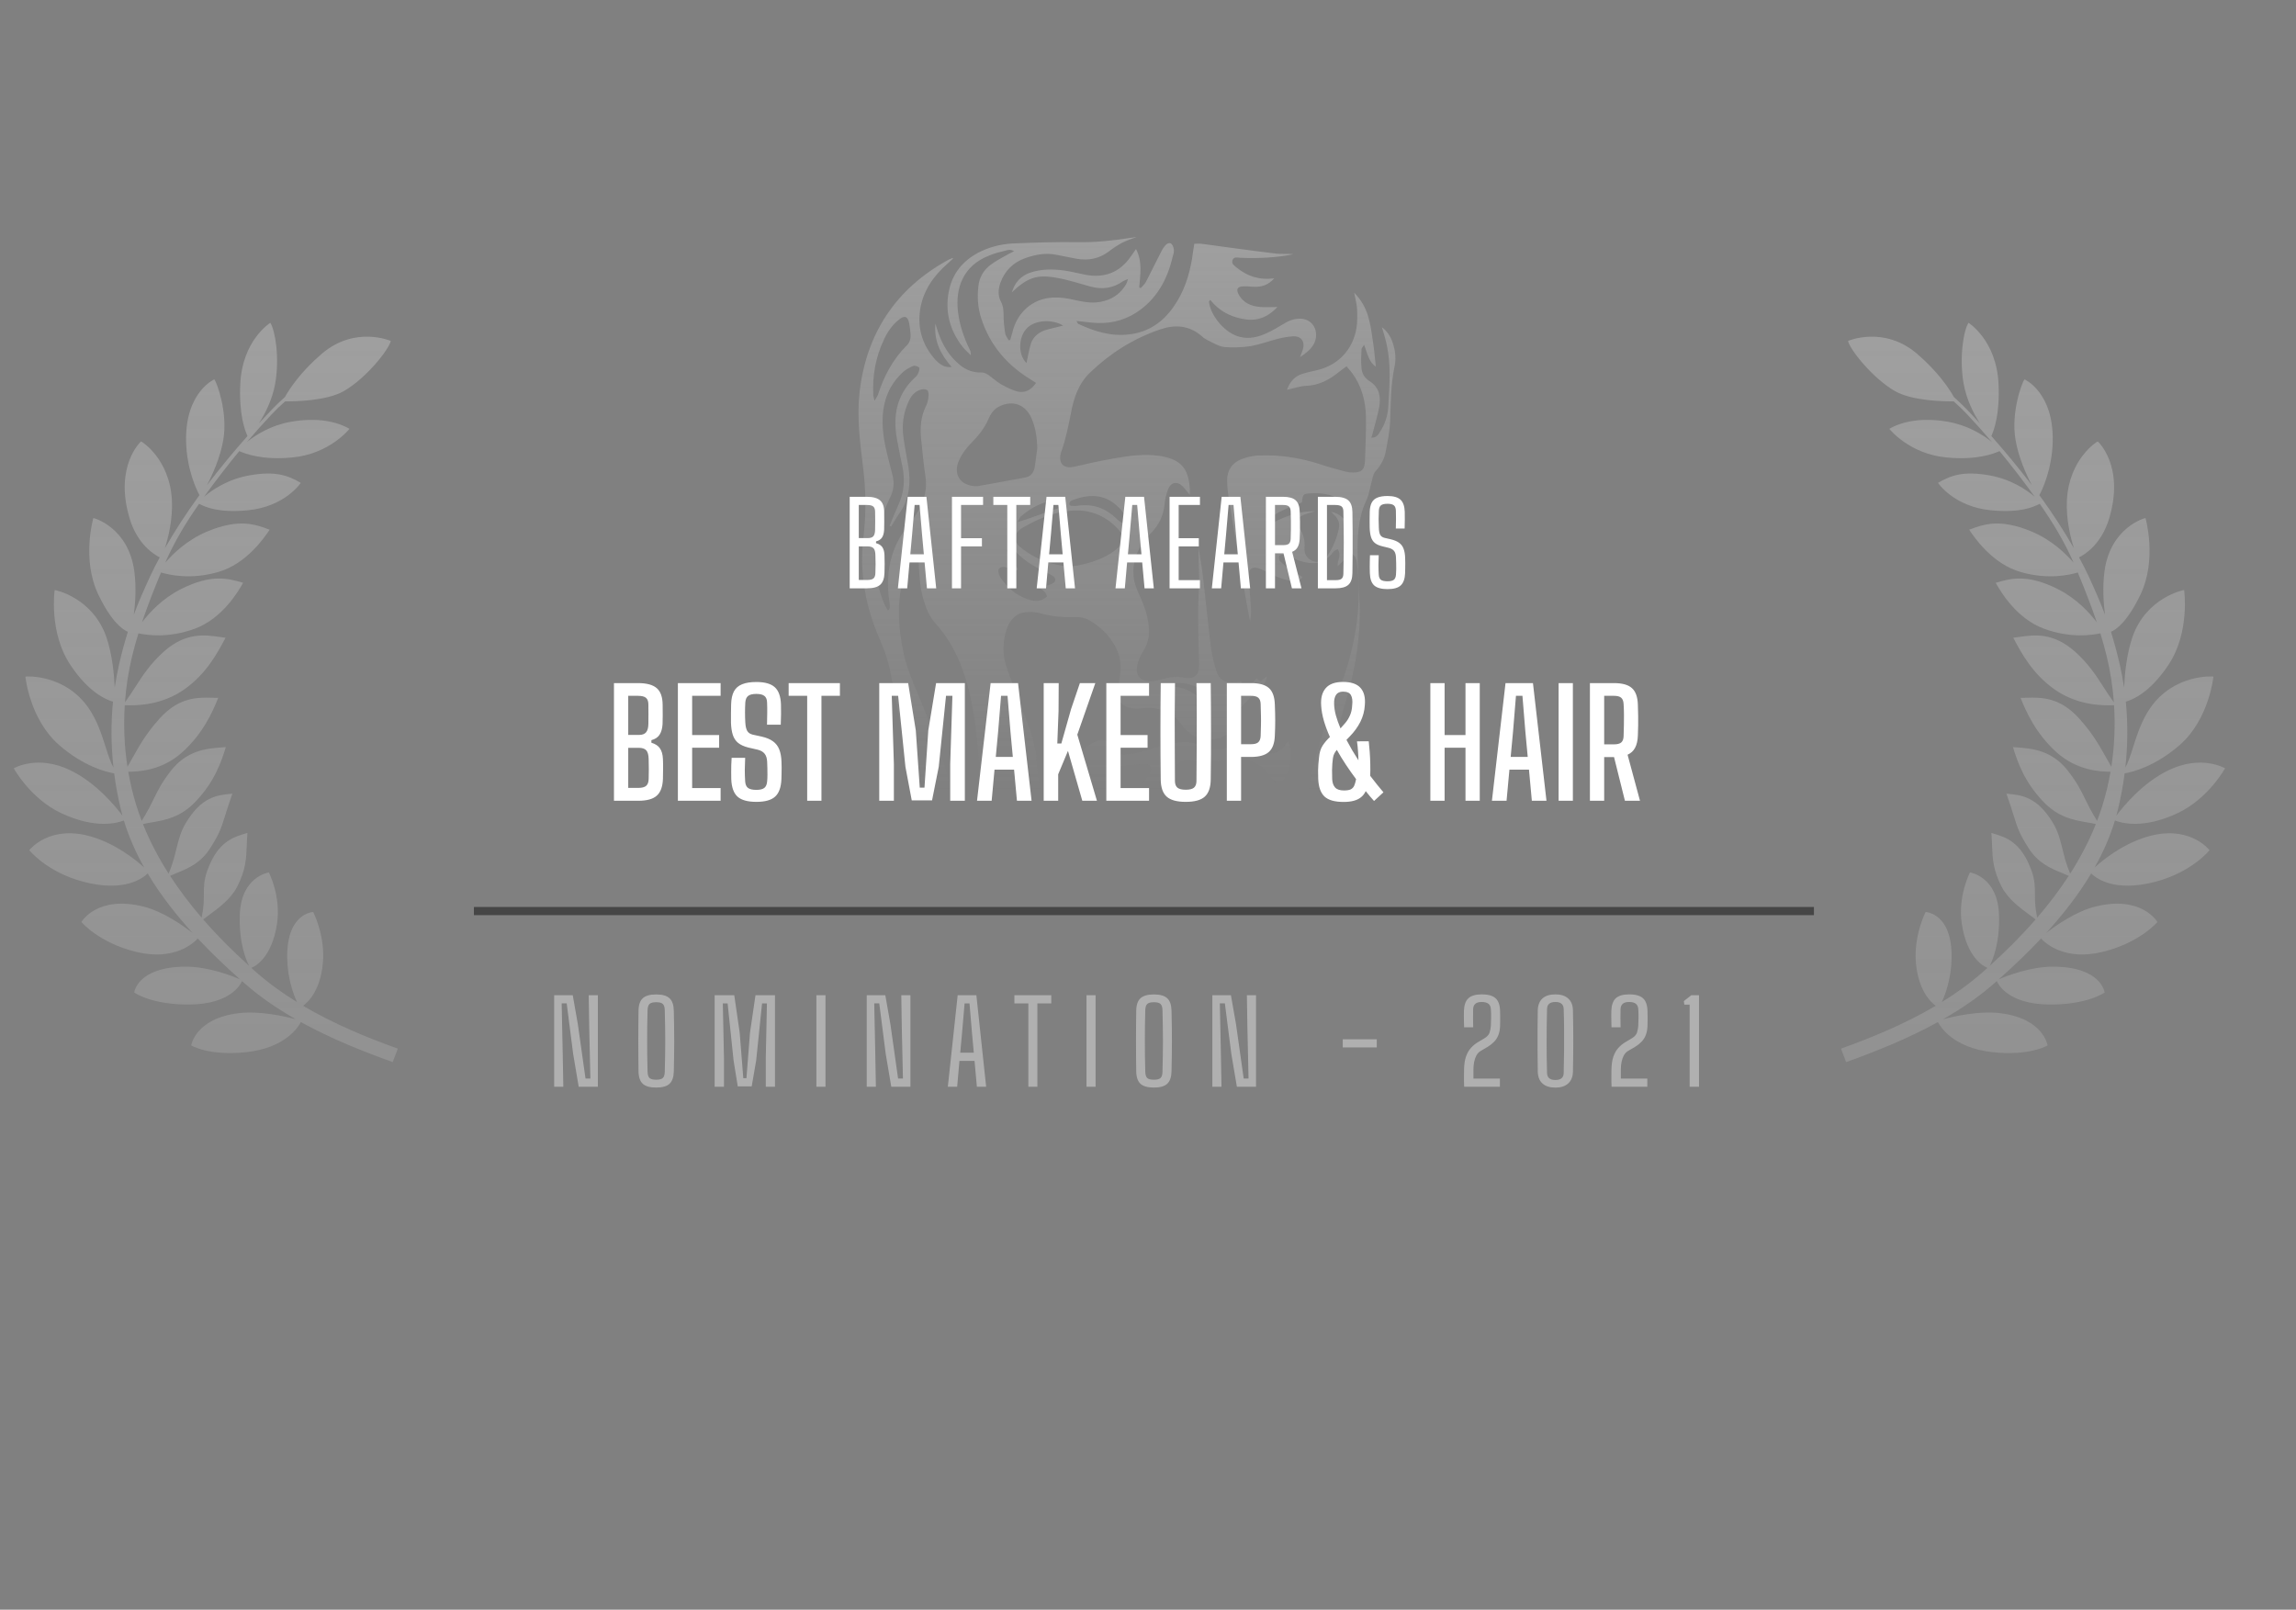
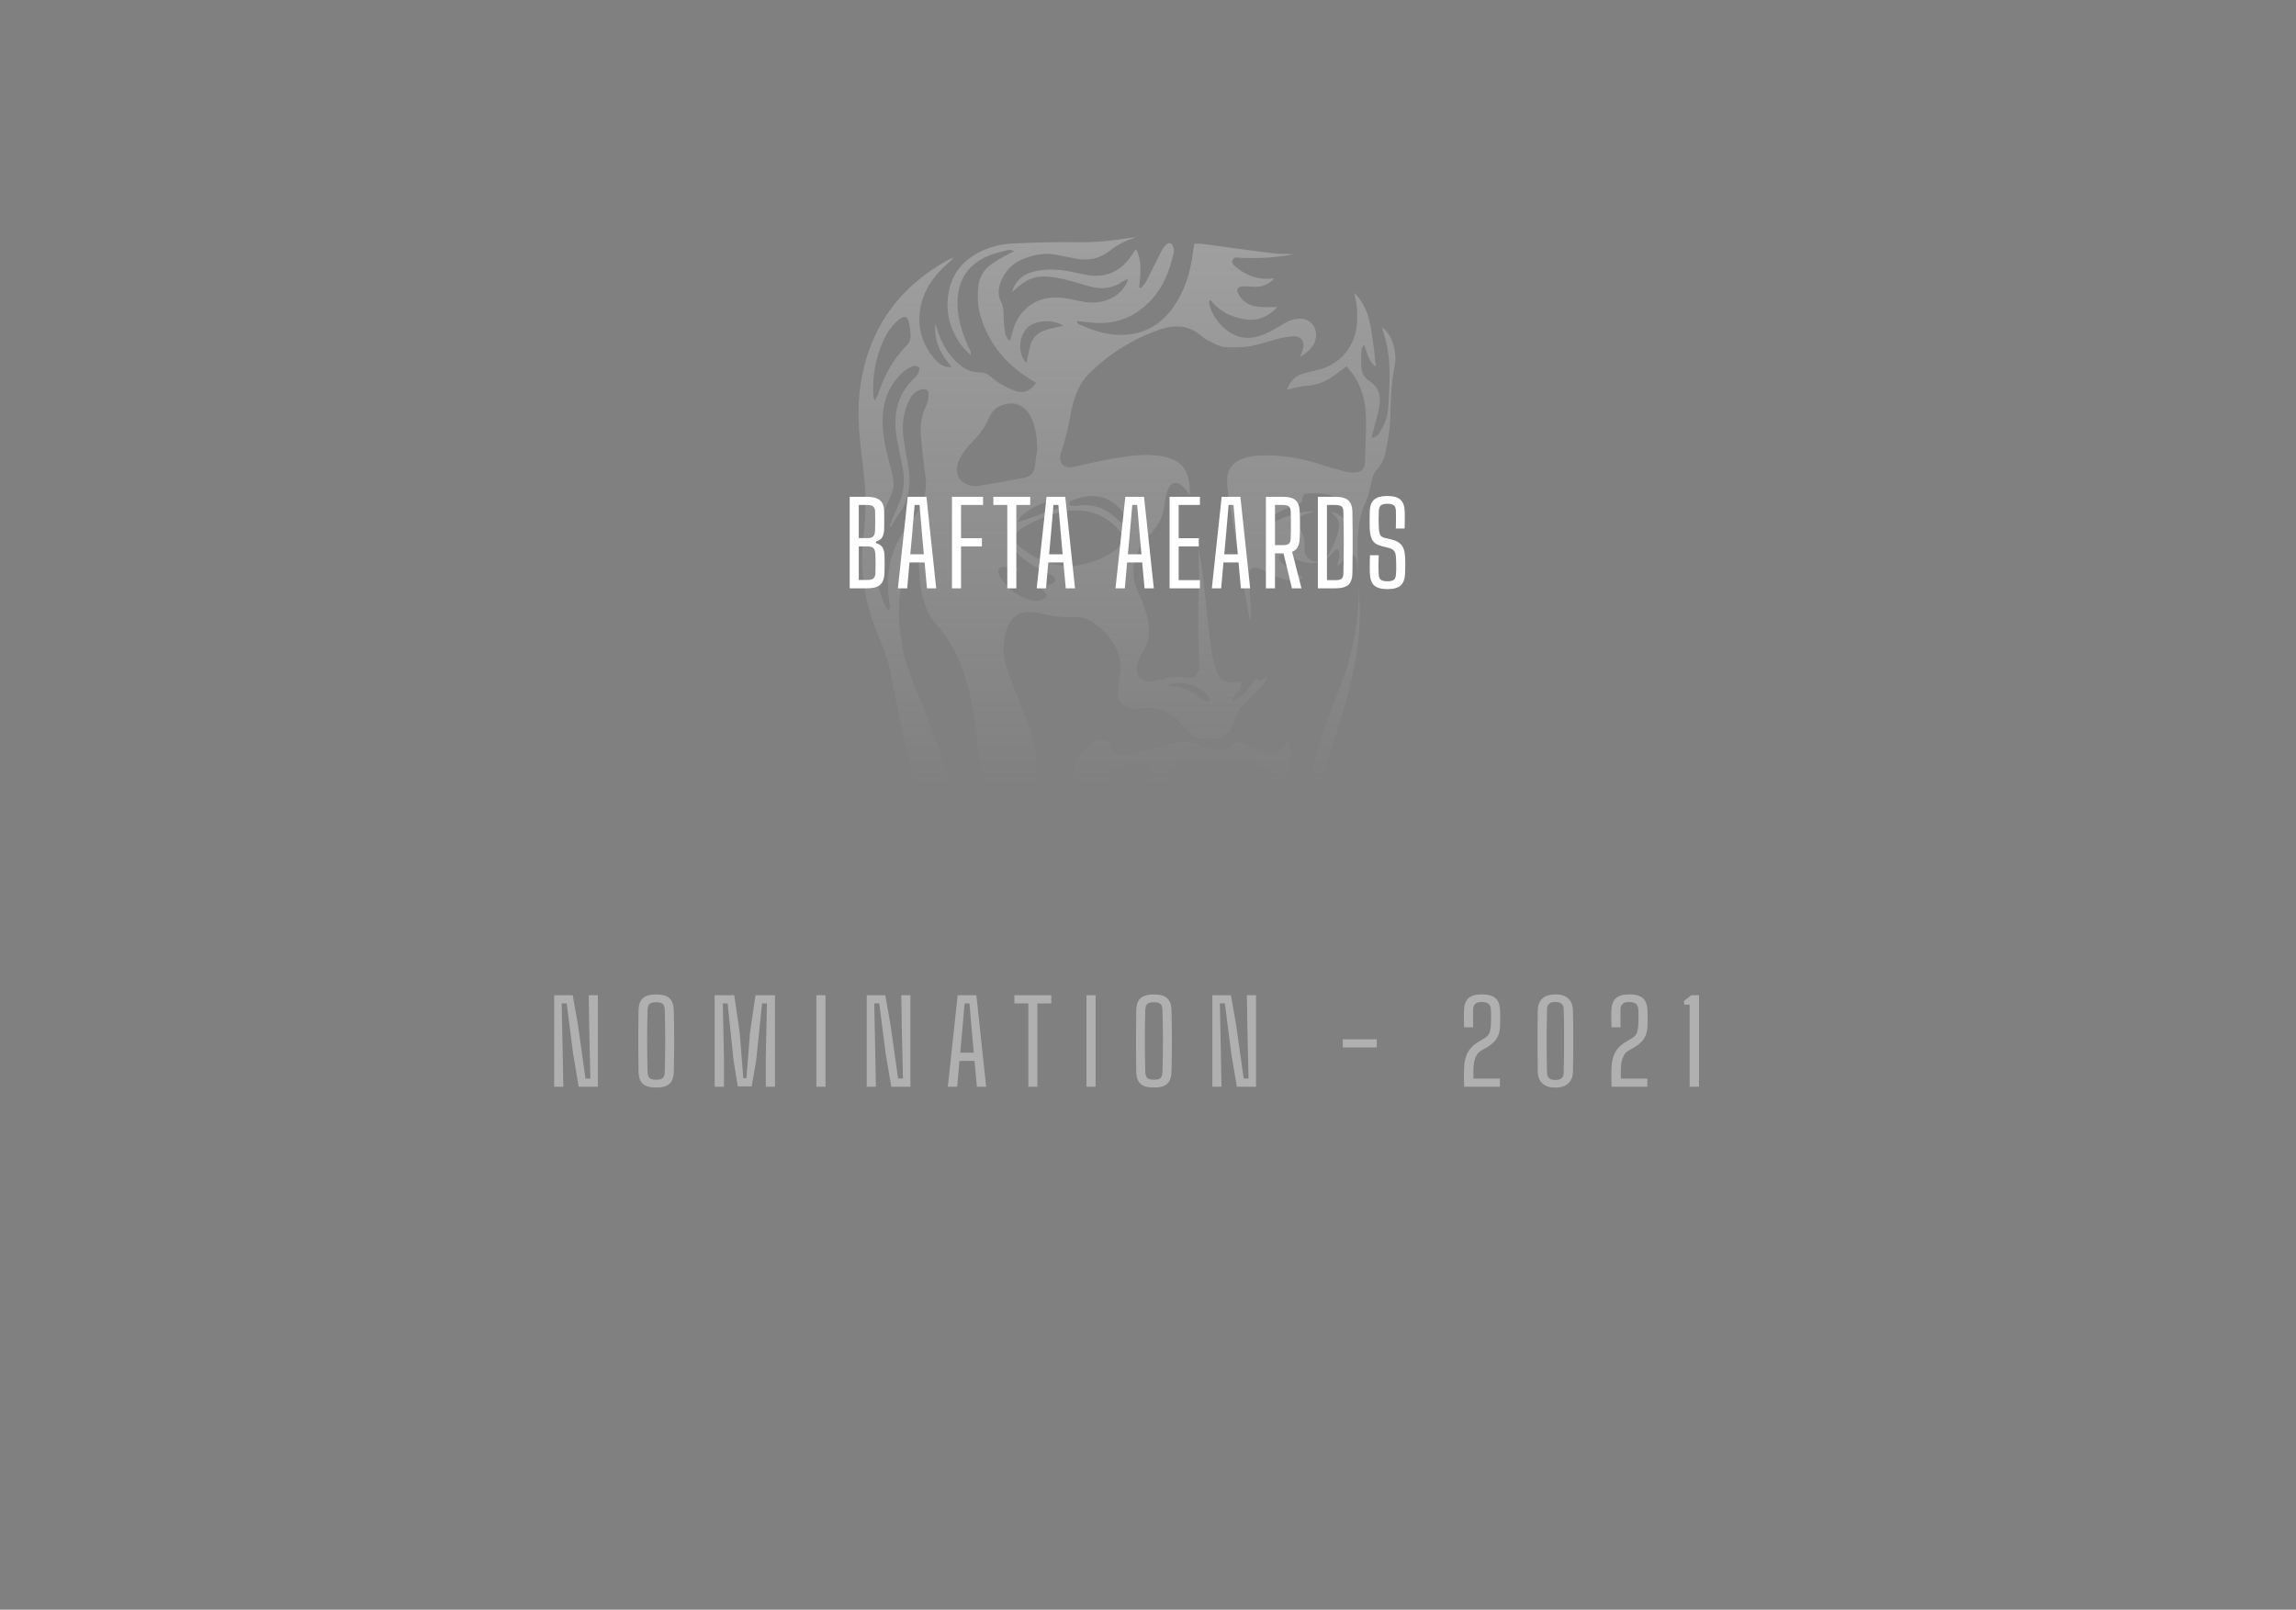
<svg xmlns="http://www.w3.org/2000/svg" width="281" height="197" viewBox="0 0 281 197" fill="none">
  <rect x="0" y="0" width="281" height="197" fill="#808080" stroke="none" />
  <path d="M116.468 44.908C115.182 43.433 114.285 41.838 114.48 39.606C114.597 40.044 114.714 40.323 114.792 40.602C115.338 42.197 116.156 43.593 117.481 44.669C118.261 45.307 119.157 45.626 120.171 45.586C120.443 45.586 120.755 45.746 120.989 45.905C121.496 46.264 121.964 46.703 122.509 47.022C123.133 47.38 123.795 47.7 124.458 47.899C125.393 48.138 126.173 47.779 126.797 46.862C126.485 46.663 126.173 46.464 125.861 46.264C123.094 44.51 121.106 42.117 120.093 38.968C119.664 37.652 119.586 36.336 119.742 35.02C119.859 33.904 120.405 33.027 121.262 32.389C121.847 31.951 122.47 31.631 123.094 31.273C123.367 31.113 123.678 30.954 124.107 30.754C123.678 30.475 123.328 30.595 123.055 30.675C122.392 30.834 121.73 30.994 121.067 31.273C117.871 32.509 116.897 35.26 117.248 38.17C117.442 39.765 117.949 41.28 118.651 42.716C118.768 42.915 118.845 43.154 118.807 43.473C118.378 43.035 117.91 42.636 117.559 42.117C116.117 40.084 115.611 37.812 116.195 35.34C116.663 33.346 117.91 31.911 119.664 30.954C121.028 30.236 122.47 29.877 123.951 29.797C126.68 29.678 129.33 29.598 131.98 29.638C134.124 29.678 136.19 29.439 138.294 29.12C138.528 29.08 138.801 29.04 139.113 29C138.45 29.239 137.866 29.439 137.32 29.718C136.735 30.037 136.19 30.395 135.683 30.794C134.514 31.671 133.189 31.911 131.785 31.671C130.967 31.512 130.148 31.352 129.33 31.193C128.005 30.914 126.719 31.153 125.471 31.592C124.029 32.11 122.977 33.107 122.431 34.622C122.158 35.419 122.119 36.217 122.509 36.934C122.782 37.453 122.821 37.931 122.821 38.489C122.821 39.247 122.899 40.004 123.016 40.762C123.055 41.081 123.289 41.36 123.445 41.639C123.523 41.639 123.562 41.639 123.639 41.599C123.717 41.32 123.795 41.081 123.873 40.802C124.419 38.29 126.329 36.536 128.862 36.416C129.72 36.376 130.616 36.496 131.435 36.695C132.682 36.974 133.929 37.213 135.215 36.815C136.346 36.496 137.203 35.818 137.827 34.781C137.905 34.622 137.944 34.462 138.06 34.143C137.749 34.263 137.593 34.343 137.437 34.422C136.19 35.3 134.864 35.459 133.422 35.06C132.097 34.702 130.811 34.263 129.447 34.024C126.913 33.545 125.783 33.944 123.834 35.778C124.224 34.502 124.965 33.785 126.017 33.386C127.42 32.907 128.823 32.907 130.265 33.107C131.123 33.226 131.98 33.465 132.838 33.625C135.176 34.064 137.086 33.346 138.45 31.312C138.606 31.073 138.801 30.834 139.035 30.475C139.853 32.07 139.542 33.625 139.425 35.18C139.503 35.22 139.542 35.22 139.619 35.26C139.814 35.02 140.087 34.781 140.243 34.502C140.828 33.386 141.373 32.23 141.958 31.113C142.153 30.754 142.309 30.356 142.582 30.076C142.777 29.837 143.127 29.598 143.4 29.877C143.595 30.116 143.673 30.435 143.673 30.675C143.673 30.914 143.595 31.193 143.517 31.432C142.854 34.263 141.529 36.655 139.074 38.25C137.398 39.327 135.566 39.685 133.617 39.486C133.033 39.406 132.448 39.366 131.746 39.287C131.863 39.486 131.902 39.606 131.98 39.645C133.968 40.563 135.995 41.2 138.216 40.921C140.555 40.642 142.309 39.446 143.634 37.532C144.881 35.778 145.544 33.745 145.895 31.631C145.973 31.073 146.05 30.515 146.167 29.837C146.479 29.837 146.752 29.797 147.064 29.837C150.104 30.236 153.105 30.675 156.145 31.033C156.847 31.113 157.587 31.033 158.289 31.113C156.145 31.552 154.001 31.631 151.819 31.552C151.468 31.552 151.039 31.352 150.844 31.831C150.689 32.309 151.078 32.509 151.351 32.748C152.676 33.824 154.157 34.303 155.95 34.064C155.21 34.901 154.391 35.14 153.456 35.1C152.949 35.06 152.442 35.02 151.975 35.06C151.429 35.14 151.312 35.419 151.546 35.938C152.131 37.094 153.144 37.492 154.313 37.572C154.937 37.612 155.522 37.572 156.34 37.572C155.015 38.968 153.651 39.366 151.975 39.008C150.416 38.689 149.13 37.971 148.116 36.695C147.999 36.855 147.96 36.894 147.96 36.934C148.194 38.768 150.026 40.842 151.78 41.24C152.949 41.52 154.001 41.24 155.054 40.762C155.833 40.403 156.613 39.925 157.353 39.486C157.977 39.127 158.601 38.968 159.302 39.008C160.666 39.127 161.446 40.483 160.9 41.878C160.549 42.716 159.848 43.194 159.107 43.712C159.224 43.433 159.302 43.154 159.419 42.875C159.77 41.838 159.302 41.121 158.25 41.161C157.587 41.2 156.964 41.32 156.34 41.48C155.249 41.759 154.196 42.157 153.105 42.357C152.053 42.516 150.922 42.556 149.87 42.476C149.169 42.397 148.467 41.958 147.804 41.639C147.571 41.52 147.298 41.36 147.103 41.161C145.544 39.805 143.829 39.685 141.958 40.323C138.723 41.44 135.917 43.194 133.461 45.546C131.98 46.942 131.396 48.736 131.045 50.69C130.733 52.245 130.421 53.8 129.876 55.315C129.486 56.511 129.993 57.468 131.513 57.109C133.072 56.75 134.67 56.391 136.268 56.112C138.138 55.793 140.009 55.514 141.919 55.793C144.452 56.192 145.466 57.229 145.622 59.86C145.622 60.059 145.622 60.219 145.622 60.578C145.271 60.139 145.037 59.82 144.764 59.541C144.102 58.863 143.322 58.983 142.971 59.86C142.699 60.498 142.582 61.216 142.504 61.894C142.348 63.169 141.841 64.206 140.945 65.163C139.425 66.678 138.489 68.472 138.762 70.705C138.84 71.423 139.113 72.1 139.425 72.778C140.087 74.214 140.594 75.649 140.633 77.244C140.633 78.121 140.399 78.918 139.931 79.676C139.581 80.234 139.269 80.912 139.152 81.59C138.996 82.666 139.619 83.384 140.711 83.384C141.217 83.384 141.763 83.264 142.27 83.105C143.166 82.866 144.024 82.746 144.959 82.945C146.167 83.185 146.791 82.587 146.752 81.311C146.674 79.198 146.635 77.124 146.635 75.011C146.635 73.576 146.752 72.14 146.752 70.705C146.752 69.469 146.674 68.233 146.674 66.957C146.83 68.034 147.064 69.15 147.181 70.227C147.532 73.097 147.804 75.968 148.155 78.839C148.272 79.796 148.467 80.792 148.74 81.709C149.169 83.264 149.831 83.663 151.468 83.464C151.624 83.464 151.78 83.424 151.936 83.384C152.014 84.421 151.156 84.859 150.728 85.736C152.365 85.457 152.832 83.982 153.768 83.025C153.924 83.145 154.079 83.225 154.274 83.384C154.508 83.185 154.742 82.985 155.054 82.746C154.976 83.424 154.625 83.823 154.196 84.221C153.378 84.979 152.598 85.816 151.819 86.614C151.663 86.773 151.585 87.052 151.468 87.291C151.351 87.57 151.273 87.85 151.156 88.089C150.728 89.125 150.26 90.202 149.013 90.401C147.571 90.641 146.206 90.441 145.115 89.285C144.959 89.125 144.803 88.966 144.686 88.767C143.439 87.092 141.802 86.454 139.736 86.693C139.191 86.773 138.606 86.733 138.099 86.574C137.281 86.334 136.774 85.697 136.813 84.779C136.813 84.102 136.93 83.464 137.047 82.786C137.281 81.55 137.125 80.354 136.579 79.277C135.839 77.802 134.67 76.686 133.266 75.888C132.76 75.609 132.136 75.49 131.552 75.529C130.109 75.569 128.706 75.45 127.303 75.051C126.719 74.891 126.056 74.852 125.471 74.931C124.341 75.051 123.639 75.848 123.25 76.885C122.704 78.44 122.665 80.035 123.172 81.59C123.717 83.264 124.38 84.859 125.004 86.494C125.705 88.368 126.485 90.202 126.797 92.195C126.874 92.714 126.835 93.272 126.913 93.79C127.069 95.066 127.225 96.302 127.498 97.538C127.615 98.096 127.927 98.655 128.278 99.173C128.823 100.01 129.642 100.249 130.577 100.09C131.201 99.97 131.552 99.572 131.746 98.974C131.98 98.216 131.824 97.458 131.668 96.701C131.435 95.624 131.24 94.588 131.591 93.511C132.058 92.116 132.955 91.119 134.358 90.641C135.176 90.361 135.761 90.68 135.995 91.518C136.151 92.156 136.579 92.355 137.086 92.355C137.788 92.355 138.528 92.275 139.23 92.116C139.853 91.996 140.438 91.757 141.023 91.597C141.919 91.358 142.815 91.079 143.751 90.92C144.959 90.72 146.167 90.8 147.298 91.358C148.467 91.956 149.636 91.956 150.767 91.159C151.273 90.8 151.819 90.8 152.365 91.039C152.793 91.239 153.183 91.518 153.612 91.677C154.118 91.876 154.664 92.116 155.21 92.195C156.028 92.315 156.73 91.956 157.236 91.239C157.353 91.079 157.47 90.96 157.626 90.72C157.743 90.999 157.86 91.199 157.899 91.398C158.133 92.754 157.938 94.069 157.236 95.266C156.769 96.103 156.34 96.063 155.716 95.345C155.366 94.907 155.093 94.468 154.703 94.109C153.768 93.232 152.598 92.913 151.312 92.993C150.182 93.073 149.091 93.192 147.96 93.232C147.142 93.232 146.323 93.192 145.544 93.073C143.907 92.833 142.621 94.947 143.127 96.541C143.322 97.139 143.751 97.538 144.336 97.618C145.271 97.698 146.206 97.737 147.103 97.698C148.428 97.658 149.753 97.498 151.117 97.458C151.507 97.458 151.936 97.538 152.326 97.618C152.988 97.777 153.183 98.176 152.793 98.734C152.481 99.213 152.092 99.651 151.624 99.891C150.883 100.249 150.065 100.528 149.246 100.648C146.635 101.047 144.024 101.047 141.49 100.329C139.97 99.891 138.45 99.332 136.852 99.372C136.385 99.372 135.917 99.412 135.488 99.612C134.631 99.97 134.397 100.728 134.864 101.565C135.02 101.884 135.215 102.163 135.449 102.442C136.073 103.28 136.346 104.236 136.385 105.313C136.423 106.629 136.696 107.905 137.125 109.141C137.866 111.214 140.867 113.048 143.166 112.49C145.427 111.932 147.687 111.692 150.026 111.812C152.287 111.932 154.04 110.895 155.483 109.181C156.34 108.144 156.964 106.948 157.431 105.712C158.795 102.123 159.77 98.376 160.549 94.628C161.251 91.239 162.42 88.049 163.706 84.859C164.915 81.869 165.772 78.759 166.123 75.569C166.357 73.376 166.357 71.183 166.084 68.991C166.006 68.472 165.928 67.994 165.304 67.715C164.798 68.233 164.252 68.791 163.706 69.309C163.628 68.592 164.252 67.994 163.706 67.196C163.512 67.316 163.278 67.396 163.161 67.555C162.069 69.07 160.666 69.15 159.068 68.632C158.64 68.512 158.25 68.273 157.86 68.113C157.665 68.034 157.47 67.914 157.236 67.874C157.003 67.874 156.691 67.874 156.574 68.034C156.496 68.153 156.535 68.592 156.691 68.712C157.197 69.19 157.743 69.589 158.328 69.987C158.64 70.227 159.029 70.386 159.38 70.585C159.146 71.104 158.795 71.104 158.406 71.104C157.275 71.064 156.301 70.625 155.327 70.147C154.898 69.948 154.508 69.708 154.04 69.549C153.261 69.309 152.793 69.629 152.832 70.466C152.871 71.781 153.027 73.137 153.105 74.453C153.144 74.971 153.105 75.49 152.988 76.048C152.715 74.612 152.442 73.217 152.209 71.781C151.624 68.313 151 64.844 150.455 61.335C150.299 60.498 150.182 59.621 150.182 58.784C150.182 57.548 150.805 56.631 151.936 56.192C152.559 55.953 153.261 55.793 153.924 55.753C156.496 55.634 159.029 55.993 161.485 56.79C162.537 57.149 163.589 57.428 164.642 57.707C164.954 57.787 165.265 57.827 165.577 57.827C166.669 57.827 167.019 57.468 167.058 56.352C167.097 54.597 167.214 52.843 167.175 51.089C167.136 49.095 166.669 47.261 165.46 45.626C165.265 45.387 165.071 45.148 164.798 44.829C164.486 45.068 164.213 45.267 163.94 45.467C162.732 46.464 161.407 47.181 159.809 47.221C159.068 47.261 158.328 47.54 157.509 47.7C157.86 46.743 158.445 46.025 159.419 45.746C160.043 45.546 160.705 45.427 161.329 45.267C164.018 44.59 165.85 42.437 166.084 39.566C166.123 38.968 166.123 38.37 166.084 37.772C166.045 37.173 165.889 36.615 165.733 35.818C166.591 36.695 167.097 37.612 167.409 38.609C167.682 39.486 167.838 40.403 167.955 41.32C168.15 42.476 168.267 43.633 168.383 44.869C167.487 44.271 167.37 43.234 166.941 42.197C166.785 42.476 166.63 42.596 166.63 42.755C166.591 43.513 166.552 44.271 166.63 45.028C166.669 45.746 167.058 46.304 167.643 46.663C168.812 47.42 169.007 48.537 168.812 49.733C168.617 50.809 168.306 51.806 168.033 52.883C167.994 53.082 167.916 53.281 167.838 53.56C168.422 53.6 168.695 53.202 168.89 52.843C169.514 51.926 169.826 50.889 169.904 49.813C169.981 48.377 170.098 46.942 170.059 45.507C170.059 43.912 169.826 42.357 169.358 40.802C169.319 40.642 169.241 40.443 169.124 40.044C169.709 40.483 169.981 40.921 170.215 41.36C170.722 42.476 170.917 43.672 170.683 44.829C170.215 47.022 170.215 49.254 170.137 51.487C170.098 52.763 169.826 53.999 169.592 55.275C169.436 56.152 169.007 56.95 168.383 57.627C168.15 57.867 168.033 58.265 167.955 58.624C167.682 59.501 167.604 60.458 167.214 61.256C166.201 63.409 166.123 65.681 166.162 67.994C166.201 69.948 166.318 71.861 166.396 73.815C166.552 77.842 165.889 81.749 164.798 85.577C163.94 88.567 163.005 91.518 162.108 94.508C161.095 97.937 160.121 101.406 159.107 104.835C158.795 105.871 158.367 106.868 157.977 107.865C156.613 111.174 154.157 113.168 150.805 114.005C148.35 114.643 145.856 115.002 143.361 115.201C139.775 115.52 136.19 115.52 132.604 115.36C129.33 115.241 126.095 114.723 122.899 113.965C120.638 113.447 118.923 112.091 117.598 110.137C116.273 108.184 115.338 106.031 114.519 103.838C112.454 98.336 111.089 92.674 109.881 86.933C109.491 85.098 109.219 83.225 108.79 81.43C108.517 80.314 108.088 79.198 107.621 78.121C105.906 74.174 105.165 70.067 105.672 65.761C106.023 62.811 105.984 59.86 105.594 56.91C105.243 54.079 104.892 51.208 105.165 48.337C105.906 41.001 109.53 35.34 116.156 31.751C116.273 31.711 116.39 31.671 116.507 31.592C116.546 31.592 116.546 31.592 116.663 31.631C116.39 31.871 116.195 32.07 115.961 32.269C114.246 33.785 112.96 35.579 112.609 37.931C112.259 40.283 112.96 42.357 114.519 44.071C115.026 44.59 115.611 45.028 116.468 44.908ZM112.298 68.113C112.22 68.113 112.142 68.073 112.025 68.073C111.869 68.193 111.635 68.313 111.557 68.512C111.167 69.349 110.661 70.227 110.466 71.104C109.764 73.974 109.959 76.845 110.544 79.716C110.933 81.669 111.713 83.464 112.492 85.298C114.831 90.92 116.858 96.661 117.598 102.801C117.871 104.994 118.69 106.988 120.171 108.622C120.872 109.38 121.613 109.898 122.587 110.217C122.782 110.297 123.016 110.337 123.211 110.337C123.717 110.337 123.951 110.018 123.756 109.499C123.639 109.18 123.406 108.901 123.211 108.622C122.197 107.187 121.535 105.592 121.145 103.838C120.288 100.09 120.054 96.222 119.742 92.395C119.547 89.963 119.274 87.531 118.729 85.138C117.988 81.869 116.78 78.839 114.519 76.327C113.74 75.49 113.311 74.413 112.999 73.297C112.609 71.981 112.531 70.625 112.454 69.23C112.454 68.831 112.376 68.472 112.298 68.113ZM109.063 64.445C108.985 64.405 108.946 64.405 108.868 64.365C109.219 63.488 109.569 62.611 109.959 61.774C110.661 60.259 110.778 58.664 110.427 57.029C110.193 55.913 109.959 54.797 109.764 53.68C109.258 50.849 109.764 48.297 111.908 46.264C112.103 46.105 112.298 45.905 112.376 45.666C112.492 45.467 112.57 45.068 112.492 44.988C112.337 44.829 111.947 44.709 111.752 44.789C111.284 44.988 110.856 45.227 110.505 45.546C108.166 47.7 107.737 50.49 108.166 53.521C108.4 55.115 108.868 56.67 109.258 58.265C109.452 59.103 109.374 59.9 109.024 60.697C108.712 61.375 108.4 62.013 108.166 62.691C106.763 66.439 106.646 70.187 108.244 73.935C108.361 74.214 108.517 74.453 108.673 74.732C108.868 74.533 108.907 74.413 108.907 74.254C108.868 73.656 108.751 73.057 108.712 72.459C108.517 69.469 109.18 66.798 111.05 64.445C111.596 63.767 112.064 63.09 112.492 62.332C113.155 61.136 113.467 59.82 113.272 58.385C113.038 56.83 112.882 55.235 112.726 53.64C112.609 52.325 112.687 51.049 113.272 49.813C113.467 49.454 113.584 49.055 113.623 48.617C113.662 48.337 113.662 47.859 113.467 47.739C113.233 47.58 112.804 47.62 112.531 47.739C111.908 47.979 111.479 48.497 111.206 49.135C110.544 50.57 110.349 52.045 110.583 53.6C110.739 54.757 110.972 55.913 111.167 57.069C111.479 59.063 111.323 60.937 110.193 62.651C109.764 63.249 109.413 63.847 109.063 64.445ZM126.952 54.836C126.913 53.56 126.758 52.364 126.251 51.208C125.51 49.494 123.951 48.935 122.314 49.733C121.652 50.052 121.262 50.61 120.989 51.248C120.521 52.364 119.781 53.281 118.923 54.159C118.339 54.757 117.793 55.434 117.442 56.192C116.546 57.986 117.481 59.461 119.469 59.501C119.586 59.501 119.703 59.501 119.859 59.461C121.691 59.142 123.523 58.784 125.354 58.465C126.134 58.345 126.524 57.867 126.641 57.149C126.758 56.431 126.835 55.634 126.952 54.836ZM130.655 69.349C131.201 69.27 131.591 69.27 131.98 69.19C133.578 68.871 135.137 68.353 136.462 67.356C137.593 66.519 137.671 65.602 136.735 64.645C135.215 63.05 133.305 62.332 131.162 62.492C128.979 62.651 126.991 63.528 125.121 64.605C124.029 65.243 123.951 66.279 124.965 67.037C126.095 67.954 127.381 68.592 128.784 68.991C129.447 69.15 130.109 69.23 130.655 69.349ZM160.939 62.571C160.432 62.731 159.926 62.85 159.458 63.05C158.718 63.409 158.523 63.927 158.99 64.565C159.536 65.322 159.731 66.16 159.653 67.077C159.614 67.675 159.848 68.153 160.316 68.472C161.017 68.991 161.914 68.831 162.498 67.954C163.161 66.957 163.628 65.841 163.862 64.645C163.979 64.126 163.823 63.648 163.473 63.209C163.317 63.05 163.161 62.89 162.927 62.651C163.901 62.811 164.447 63.449 164.993 64.047C165.382 63.449 165.421 63.329 165.304 62.811C165.11 62.053 164.642 61.535 164.018 61.136C162.927 60.498 161.758 60.299 160.51 60.378C159.458 60.418 159.458 60.458 159.341 61.495C158.523 61.814 157.704 62.093 156.925 62.492C155.716 63.05 155.249 63.568 154.976 64.405C156.886 63.329 158.795 62.532 160.939 62.571ZM124.575 69.629C124.536 69.708 124.458 69.788 124.419 69.868C124.185 69.788 123.912 69.668 123.678 69.589C123.367 69.509 123.094 69.389 122.782 69.389C122.275 69.389 122.08 69.708 122.236 70.227C122.275 70.386 122.353 70.506 122.431 70.665C123.25 71.861 124.302 72.818 125.666 73.297C126.251 73.496 126.874 73.656 127.498 73.416C127.732 73.297 128.122 73.097 128.122 72.978C128.083 72.699 127.888 72.419 127.654 72.26C127.381 72.021 127.03 71.861 126.719 71.702C127.459 71.821 128.083 71.742 128.706 71.463C129.252 71.223 129.33 70.825 128.823 70.466C128.589 70.306 128.317 70.187 128.083 70.067C126.485 69.309 124.965 68.432 123.873 66.997C123.795 66.917 123.678 66.877 123.601 66.798C123.211 67.316 123.172 67.316 123.367 67.715C123.523 68.034 123.717 68.313 123.912 68.592C124.068 68.951 124.341 69.27 124.575 69.629ZM107.036 49.055C107.231 48.696 107.348 48.537 107.426 48.377C108.166 46.065 109.258 43.992 110.972 42.277C111.362 41.918 111.479 41.4 111.44 40.882C111.401 40.483 111.362 40.044 111.284 39.645C111.128 38.689 110.7 38.529 109.959 39.167C109.18 39.805 108.595 40.642 108.166 41.599C107.153 43.752 106.763 45.985 106.88 48.377C106.88 48.497 106.958 48.696 107.036 49.055ZM139.619 93.511C138.918 93.591 138.138 93.631 137.398 93.711C137.203 93.75 136.969 93.83 136.774 93.91C135.956 94.388 135.917 95.146 136.735 95.624C138.06 96.422 139.386 96.661 140.399 95.106C140.672 94.707 141.023 94.349 140.789 93.83C140.594 93.352 140.087 93.551 139.619 93.511ZM137.749 64.166C137.983 63.409 137.593 62.89 137.203 62.412C135.566 60.538 133.617 60.339 131.357 61.176C131.123 61.256 130.811 61.375 130.889 61.774C130.928 61.814 131.006 61.854 131.045 61.894C131.318 61.894 131.591 61.973 131.863 61.894C133.734 61.614 135.332 62.173 136.696 63.528C136.852 63.688 137.086 63.847 137.281 63.967C137.437 64.086 137.593 64.126 137.749 64.166ZM125.627 44.43C125.822 43.553 125.939 42.795 126.173 42.038C126.446 41.24 127.069 40.722 127.81 40.443C128.511 40.204 129.252 40.084 130.109 39.845C128.862 39.087 127.03 39.167 126.017 39.885C124.614 40.842 124.497 43.353 125.627 44.43ZM124.536 63.887C125.043 63.728 125.315 63.648 125.588 63.568C126.758 63.169 127.927 62.731 129.096 62.332C129.447 62.212 129.954 62.173 129.837 61.654C129.759 61.216 129.291 61.256 128.901 61.256C128.823 61.256 128.784 61.295 128.706 61.295C127.264 61.535 126.017 62.292 124.926 63.209C124.809 63.329 124.731 63.528 124.536 63.887ZM142.893 83.862C143.205 83.942 143.361 84.022 143.517 84.022C144.686 84.062 145.661 84.54 146.596 85.218C146.869 85.417 147.142 85.617 147.454 85.776C147.687 85.896 147.921 85.896 148.077 85.617C147.493 84.102 144.647 83.065 142.893 83.862Z" fill="url(#paint0_linear_177_1936)" />
  <path d="M67.823 133V121.8H70.098L70.721 125.349L71.659 131.992H72.254L72.114 125.762L72.051 121.8H73.171V133H70.826L70.147 128.982L69.356 122.794H68.74L68.866 128.807L68.943 133H67.823ZM80.31 133.098C79.549 133.098 79.001 132.944 78.665 132.636C78.329 132.323 78.156 131.812 78.147 131.103C78.138 130.394 78.131 129.738 78.126 129.136C78.121 128.529 78.119 127.941 78.119 127.372C78.119 126.798 78.121 126.215 78.126 125.622C78.131 125.025 78.138 124.385 78.147 123.704C78.156 122.99 78.329 122.479 78.665 122.171C79.001 121.858 79.549 121.702 80.31 121.702C81.066 121.702 81.61 121.858 81.941 122.171C82.277 122.479 82.452 122.99 82.466 123.704C82.485 124.385 82.496 125.025 82.501 125.622C82.51 126.215 82.515 126.798 82.515 127.372C82.515 127.941 82.51 128.529 82.501 129.136C82.496 129.738 82.485 130.394 82.466 131.103C82.452 131.812 82.277 132.323 81.941 132.636C81.61 132.944 81.066 133.098 80.31 133.098ZM80.31 132.139C80.702 132.139 80.973 132.069 81.122 131.929C81.276 131.784 81.355 131.521 81.36 131.138C81.379 130.419 81.393 129.759 81.402 129.157C81.411 128.555 81.416 127.972 81.416 127.407C81.416 126.842 81.411 126.259 81.402 125.657C81.393 125.05 81.379 124.385 81.36 123.662C81.355 123.279 81.276 123.016 81.122 122.871C80.973 122.726 80.702 122.654 80.31 122.654C79.918 122.654 79.645 122.726 79.491 122.871C79.342 123.016 79.262 123.279 79.253 123.662C79.234 124.367 79.22 125.018 79.211 125.615C79.206 126.212 79.204 126.793 79.204 127.358C79.204 127.923 79.206 128.511 79.211 129.122C79.22 129.729 79.234 130.401 79.253 131.138C79.262 131.521 79.342 131.784 79.491 131.929C79.645 132.069 79.918 132.139 80.31 132.139ZM87.463 133V121.8H89.864L90.529 126.385L90.97 131.95H91.355L91.789 126.385L92.461 121.8H94.848V133H93.721V129.5L93.861 122.801H93.266L92.545 129.787L91.999 132.951H90.291L89.78 129.787L89.052 122.801H88.464L88.604 129.5V133H87.463ZM99.915 133V121.8H101.028V133H99.915ZM106.077 133V121.8H108.352L108.975 125.349L109.913 131.992H110.508L110.368 125.762L110.305 121.8H111.425V133H109.08L108.401 128.982L107.61 122.794H106.994L107.12 128.807L107.197 133H106.077ZM116.002 133L117.206 121.8H119.495L120.692 133H119.558L119.271 129.836H117.423L117.143 133H116.002ZM117.521 128.835H119.18L118.963 126.462L118.655 122.801H118.053L117.738 126.469L117.521 128.835ZM125.856 133V122.801H124.148V121.8H128.663V122.801H126.962V133H125.856ZM132.974 133V121.8H134.087V133H132.974ZM141.223 133.098C140.462 133.098 139.914 132.944 139.578 132.636C139.242 132.323 139.069 131.812 139.06 131.103C139.05 130.394 139.043 129.738 139.039 129.136C139.034 128.529 139.032 127.941 139.032 127.372C139.032 126.798 139.034 126.215 139.039 125.622C139.043 125.025 139.05 124.385 139.06 123.704C139.069 122.99 139.242 122.479 139.578 122.171C139.914 121.858 140.462 121.702 141.223 121.702C141.979 121.702 142.522 121.858 142.854 122.171C143.19 122.479 143.365 122.99 143.379 123.704C143.397 124.385 143.409 125.025 143.414 125.622C143.423 126.215 143.428 126.798 143.428 127.372C143.428 127.941 143.423 128.529 143.414 129.136C143.409 129.738 143.397 130.394 143.379 131.103C143.365 131.812 143.19 132.323 142.854 132.636C142.522 132.944 141.979 133.098 141.223 133.098ZM141.223 132.139C141.615 132.139 141.885 132.069 142.035 131.929C142.189 131.784 142.268 131.521 142.273 131.138C142.291 130.419 142.305 129.759 142.315 129.157C142.324 128.555 142.329 127.972 142.329 127.407C142.329 126.842 142.324 126.259 142.315 125.657C142.305 125.05 142.291 124.385 142.273 123.662C142.268 123.279 142.189 123.016 142.035 122.871C141.885 122.726 141.615 122.654 141.223 122.654C140.831 122.654 140.558 122.726 140.404 122.871C140.254 123.016 140.175 123.279 140.166 123.662C140.147 124.367 140.133 125.018 140.124 125.615C140.119 126.212 140.117 126.793 140.117 127.358C140.117 127.923 140.119 128.511 140.124 129.122C140.133 129.729 140.147 130.401 140.166 131.138C140.175 131.521 140.254 131.784 140.404 131.929C140.558 132.069 140.831 132.139 141.223 132.139ZM148.375 133V121.8H150.65L151.273 125.349L152.211 131.992H152.806L152.666 125.762L152.603 121.8H153.723V133H151.378L150.699 128.982L149.908 122.794H149.292L149.418 128.807L149.495 133H148.375ZM164.335 128.191V127.19H168.5V128.191H164.335ZM179.195 133C179.19 132.823 179.186 132.685 179.181 132.587C179.181 132.489 179.179 132.403 179.174 132.328C179.174 132.249 179.174 132.158 179.174 132.055C179.174 131.952 179.174 131.81 179.174 131.628C179.174 131.446 179.176 131.199 179.181 130.886C179.195 130.265 179.272 129.745 179.412 129.325C179.557 128.9 179.755 128.548 180.007 128.268C180.259 127.983 180.548 127.743 180.875 127.547L181.666 127.078C182.011 126.868 182.226 126.628 182.31 126.357C182.394 126.086 182.445 125.809 182.464 125.524C182.478 125.207 182.487 124.873 182.492 124.523C182.497 124.173 182.487 123.835 182.464 123.508C182.445 123.2 182.343 122.976 182.156 122.836C181.969 122.696 181.696 122.626 181.337 122.626C180.978 122.626 180.716 122.703 180.553 122.857C180.39 123.006 180.303 123.216 180.294 123.487C180.285 123.814 180.28 124.173 180.28 124.565C180.28 124.952 180.287 125.34 180.301 125.727H179.188C179.183 125.438 179.176 125.181 179.167 124.957C179.162 124.733 179.16 124.521 179.16 124.32C179.16 124.119 179.162 123.907 179.167 123.683C179.195 122.974 179.382 122.465 179.727 122.157C180.072 121.849 180.614 121.695 181.351 121.695C181.869 121.695 182.287 121.763 182.604 121.898C182.926 122.029 183.166 122.241 183.325 122.535C183.484 122.824 183.572 123.209 183.591 123.69C183.596 123.802 183.598 123.944 183.598 124.117C183.603 124.29 183.605 124.469 183.605 124.656C183.605 124.843 183.603 125.018 183.598 125.181C183.598 125.34 183.596 125.468 183.591 125.566C183.572 126.005 183.5 126.38 183.374 126.693C183.248 127.006 183.073 127.276 182.849 127.505C182.625 127.734 182.357 127.944 182.044 128.135L181.204 128.625C180.994 128.751 180.824 128.933 180.693 129.171C180.567 129.409 180.474 129.677 180.413 129.976C180.357 130.27 180.329 130.573 180.329 130.886V132.006H183.57V133H179.195ZM190.359 133.105C189.687 133.105 189.162 132.939 188.784 132.608C188.41 132.272 188.217 131.782 188.203 131.138C188.189 130.158 188.179 129.241 188.175 128.387C188.17 127.533 188.17 126.719 188.175 125.944C188.184 125.169 188.193 124.411 188.203 123.669C188.217 123.025 188.406 122.535 188.77 122.199C189.138 121.863 189.668 121.695 190.359 121.695C191.031 121.695 191.553 121.863 191.927 122.199C192.305 122.535 192.498 123.025 192.508 123.669C192.522 124.224 192.531 124.815 192.536 125.44C192.545 126.061 192.55 126.695 192.55 127.344C192.55 127.988 192.545 128.632 192.536 129.276C192.531 129.915 192.522 130.536 192.508 131.138C192.494 131.777 192.298 132.265 191.92 132.601C191.546 132.937 191.026 133.105 190.359 133.105ZM190.359 132.174C191.021 132.174 191.36 131.892 191.374 131.327C191.402 130.37 191.418 129.442 191.423 128.541C191.432 127.64 191.432 126.768 191.423 125.923C191.418 125.078 191.402 124.264 191.374 123.48C191.36 122.911 191.021 122.626 190.359 122.626C189.691 122.626 189.351 122.911 189.337 123.48C189.318 124.306 189.304 125.05 189.295 125.713C189.29 126.371 189.288 126.994 189.288 127.582C189.288 128.165 189.29 128.758 189.295 129.36C189.304 129.957 189.318 130.608 189.337 131.313C189.351 131.887 189.691 132.174 190.359 132.174ZM197.235 133C197.23 132.823 197.226 132.685 197.221 132.587C197.221 132.489 197.219 132.403 197.214 132.328C197.214 132.249 197.214 132.158 197.214 132.055C197.214 131.952 197.214 131.81 197.214 131.628C197.214 131.446 197.216 131.199 197.221 130.886C197.235 130.265 197.312 129.745 197.452 129.325C197.597 128.9 197.795 128.548 198.047 128.268C198.299 127.983 198.588 127.743 198.915 127.547L199.706 127.078C200.051 126.868 200.266 126.628 200.35 126.357C200.434 126.086 200.485 125.809 200.504 125.524C200.518 125.207 200.527 124.873 200.532 124.523C200.537 124.173 200.527 123.835 200.504 123.508C200.485 123.2 200.383 122.976 200.196 122.836C200.009 122.696 199.736 122.626 199.377 122.626C199.018 122.626 198.756 122.703 198.593 122.857C198.43 123.006 198.343 123.216 198.334 123.487C198.325 123.814 198.32 124.173 198.32 124.565C198.32 124.952 198.327 125.34 198.341 125.727H197.228C197.223 125.438 197.216 125.181 197.207 124.957C197.202 124.733 197.2 124.521 197.2 124.32C197.2 124.119 197.202 123.907 197.207 123.683C197.235 122.974 197.422 122.465 197.767 122.157C198.112 121.849 198.654 121.695 199.391 121.695C199.909 121.695 200.327 121.763 200.644 121.898C200.966 122.029 201.206 122.241 201.365 122.535C201.524 122.824 201.612 123.209 201.631 123.69C201.636 123.802 201.638 123.944 201.638 124.117C201.643 124.29 201.645 124.469 201.645 124.656C201.645 124.843 201.643 125.018 201.638 125.181C201.638 125.34 201.636 125.468 201.631 125.566C201.612 126.005 201.54 126.38 201.414 126.693C201.288 127.006 201.113 127.276 200.889 127.505C200.665 127.734 200.397 127.944 200.084 128.135L199.244 128.625C199.034 128.751 198.864 128.933 198.733 129.171C198.607 129.409 198.514 129.677 198.453 129.976C198.397 130.27 198.369 130.573 198.369 130.886V132.006H201.61V133H197.235ZM206.789 133V122.948H206.138L206.082 122.514L206.992 121.8H207.937V133H206.789Z" fill="#B0B0B0" />
  <path d="M103.992 72V60.8H106.092C106.834 60.8 107.37 60.945 107.702 61.234C108.038 61.519 108.208 61.992 108.213 62.655C108.217 63.122 108.22 63.523 108.22 63.859C108.22 64.195 108.215 64.524 108.206 64.846C108.182 65.243 108.096 65.555 107.947 65.784C107.797 66.013 107.552 66.171 107.212 66.26V66.47C107.566 66.568 107.823 66.731 107.982 66.96C108.14 67.189 108.229 67.504 108.248 67.905C108.266 68.316 108.273 68.689 108.269 69.025C108.264 69.361 108.257 69.732 108.248 70.138C108.224 70.801 108.049 71.277 107.723 71.566C107.396 71.855 106.864 72 106.127 72H103.992ZM105.105 70.978H106.127C106.5 70.978 106.759 70.915 106.904 70.789C107.053 70.658 107.13 70.439 107.135 70.131C107.149 69.734 107.156 69.37 107.156 69.039C107.156 68.703 107.149 68.337 107.135 67.94C107.13 67.534 107.055 67.254 106.911 67.1C106.771 66.946 106.521 66.869 106.162 66.869H105.105V70.978ZM105.105 65.854H106.197C106.528 65.854 106.759 65.777 106.89 65.623C107.025 65.464 107.095 65.201 107.1 64.832C107.114 64.431 107.118 64.06 107.114 63.719C107.114 63.378 107.109 63.01 107.1 62.613C107.095 62.314 107.018 62.104 106.869 61.983C106.724 61.862 106.465 61.801 106.092 61.801H105.105V65.854ZM109.889 72L111.093 60.8H113.382L114.579 72H113.445L113.158 68.836H111.31L111.03 72H109.889ZM111.408 67.835H113.067L112.85 65.462L112.542 61.801H111.94L111.625 65.469L111.408 67.835ZM116.507 72V60.8H120.315V61.801H117.62V65.868H120.175V66.869H117.62V72H116.507ZM123.279 72V61.801H121.571V60.8H126.086V61.801H124.385V72H123.279ZM126.878 72L128.082 60.8H130.371L131.568 72H130.434L130.147 68.836H128.299L128.019 72H126.878ZM128.397 67.835H130.056L129.839 65.462L129.531 61.801H128.929L128.614 65.469L128.397 67.835ZM136.522 72L137.726 60.8H140.015L141.212 72H140.078L139.791 68.836H137.943L137.663 72H136.522ZM138.041 67.835H139.7L139.483 65.462L139.175 61.801H138.573L138.258 65.469L138.041 67.835ZM143.14 72V60.8H146.857V61.801H144.253V65.868H146.717V66.869H144.253V70.999H146.857V72H143.14ZM148.313 72L149.517 60.8H151.806L153.003 72H151.869L151.582 68.836H149.734L149.454 72H148.313ZM149.832 67.835H151.491L151.274 65.462L150.966 61.801H150.364L150.049 65.469L149.832 67.835ZM154.93 72V60.8H157.037C157.737 60.8 158.246 60.94 158.563 61.22C158.881 61.5 159.049 61.964 159.067 62.613C159.086 63.052 159.098 63.453 159.102 63.817C159.107 64.181 159.107 64.531 159.102 64.867C159.098 65.198 159.086 65.546 159.067 65.91C159.049 66.344 158.965 66.694 158.815 66.96C158.671 67.221 158.447 67.413 158.143 67.534L159.284 72H158.115L157.086 67.716H156.043V72H154.93ZM156.043 66.715H157.03C157.366 66.715 157.602 66.659 157.737 66.547C157.873 66.43 157.947 66.232 157.961 65.952C157.975 65.527 157.985 65.14 157.989 64.79C157.994 64.435 157.994 64.083 157.989 63.733C157.989 63.378 157.98 62.991 157.961 62.571C157.947 62.286 157.873 62.088 157.737 61.976C157.602 61.859 157.369 61.801 157.037 61.801H156.043V66.715ZM161.29 72V60.8H163.404C164.151 60.8 164.688 60.945 165.014 61.234C165.341 61.523 165.509 61.999 165.518 62.662C165.532 63.549 165.542 64.393 165.546 65.196C165.551 65.999 165.551 66.801 165.546 67.604C165.542 68.402 165.532 69.244 165.518 70.131C165.509 70.798 165.346 71.277 165.028 71.566C164.711 71.855 164.195 72 163.481 72H161.29ZM162.403 70.999H163.481C163.822 70.999 164.06 70.941 164.195 70.824C164.335 70.703 164.408 70.502 164.412 70.222C164.431 69.503 164.443 68.834 164.447 68.213C164.457 67.592 164.461 66.988 164.461 66.4C164.461 65.807 164.457 65.201 164.447 64.58C164.443 63.959 164.431 63.29 164.412 62.571C164.408 62.291 164.331 62.093 164.181 61.976C164.032 61.859 163.773 61.801 163.404 61.801H162.403V70.999ZM169.816 72.098C169.065 72.098 168.521 71.949 168.185 71.65C167.854 71.347 167.676 70.85 167.653 70.159C167.648 69.893 167.644 69.646 167.639 69.417C167.639 69.184 167.641 68.95 167.646 68.717C167.651 68.479 167.658 68.222 167.667 67.947H168.738C168.719 68.362 168.708 68.761 168.703 69.144C168.703 69.522 168.715 69.907 168.738 70.299C168.752 70.612 168.838 70.831 168.997 70.957C169.16 71.078 169.433 71.139 169.816 71.139C170.175 71.139 170.432 71.078 170.586 70.957C170.745 70.831 170.833 70.612 170.852 70.299C170.871 70.098 170.88 69.881 170.88 69.648C170.885 69.41 170.882 69.174 170.873 68.941C170.868 68.708 170.861 68.488 170.852 68.283C170.843 67.91 170.768 67.63 170.628 67.443C170.488 67.256 170.259 67.123 169.942 67.044L169.165 66.855C168.782 66.762 168.481 66.626 168.262 66.449C168.043 66.267 167.886 66.024 167.793 65.721C167.7 65.418 167.646 65.033 167.632 64.566C167.627 64.263 167.625 63.948 167.625 63.621C167.63 63.29 167.634 62.956 167.639 62.62C167.653 62.158 167.735 61.787 167.884 61.507C168.033 61.227 168.264 61.024 168.577 60.898C168.894 60.767 169.307 60.702 169.816 60.702C170.544 60.702 171.071 60.851 171.398 61.15C171.725 61.449 171.9 61.943 171.923 62.634C171.932 62.923 171.935 63.243 171.93 63.593C171.925 63.938 171.918 64.302 171.909 64.685H170.831C170.845 64.256 170.852 63.866 170.852 63.516C170.857 63.166 170.852 62.825 170.838 62.494C170.824 62.181 170.74 61.964 170.586 61.843C170.432 61.717 170.171 61.654 169.802 61.654C169.433 61.654 169.17 61.717 169.011 61.843C168.857 61.964 168.771 62.181 168.752 62.494C168.733 62.849 168.724 63.192 168.724 63.523C168.724 63.854 168.733 64.202 168.752 64.566C168.761 64.967 168.817 65.264 168.92 65.455C169.023 65.642 169.2 65.765 169.452 65.826L170.187 65.994C170.626 66.097 170.971 66.239 171.223 66.421C171.48 66.603 171.664 66.846 171.776 67.149C171.893 67.452 171.958 67.83 171.972 68.283C171.981 68.479 171.986 68.687 171.986 68.906C171.986 69.121 171.984 69.335 171.979 69.55C171.974 69.765 171.97 69.968 171.965 70.159C171.937 70.85 171.757 71.347 171.426 71.65C171.099 71.949 170.563 72.098 169.816 72.098Z" fill="white" />
-   <path d="M75.141 98V83.6H78.084C79.14 83.6 79.905 83.807 80.379 84.221C80.853 84.629 81.093 85.31 81.099 86.264C81.105 86.756 81.108 87.185 81.108 87.551C81.108 87.911 81.102 88.268 81.09 88.622C81.054 89.168 80.931 89.6 80.721 89.918C80.517 90.236 80.184 90.458 79.722 90.584V90.899C80.202 91.037 80.55 91.265 80.766 91.583C80.988 91.901 81.111 92.339 81.135 92.897C81.153 93.341 81.159 93.746 81.153 94.112C81.153 94.478 81.147 94.883 81.135 95.327C81.099 96.281 80.847 96.965 80.379 97.379C79.917 97.793 79.164 98 78.12 98H75.141ZM76.887 96.425H78.12C78.576 96.425 78.9 96.338 79.092 96.164C79.284 95.99 79.383 95.705 79.389 95.309C79.401 94.883 79.407 94.49 79.407 94.13C79.407 93.77 79.401 93.38 79.389 92.96C79.383 92.42 79.287 92.045 79.101 91.835C78.921 91.625 78.606 91.52 78.156 91.52H76.887V96.425ZM76.887 89.945H78.192C78.6 89.945 78.894 89.837 79.074 89.621C79.254 89.405 79.347 89.06 79.353 88.586C79.365 88.154 79.368 87.755 79.362 87.389C79.362 87.017 79.359 86.618 79.353 86.192C79.347 85.82 79.248 85.556 79.056 85.4C78.864 85.238 78.54 85.157 78.084 85.157H76.887V89.945ZM82.964 98V83.6H88.193V85.157H84.71V89.954H88.013V91.511H84.71V96.443H88.193V98H82.964ZM92.575 98.135C91.507 98.135 90.736 97.922 90.262 97.496C89.794 97.07 89.539 96.359 89.497 95.363C89.491 95.063 89.488 94.772 89.488 94.49C89.488 94.208 89.491 93.926 89.497 93.644C89.509 93.356 89.524 93.056 89.542 92.744H91.198C91.174 93.254 91.159 93.746 91.153 94.22C91.153 94.694 91.168 95.162 91.198 95.624C91.222 96.002 91.339 96.272 91.549 96.434C91.765 96.59 92.104 96.668 92.566 96.668C93.01 96.668 93.334 96.59 93.538 96.434C93.742 96.272 93.859 96.002 93.889 95.624C93.913 95.378 93.925 95.117 93.925 94.841C93.931 94.565 93.928 94.289 93.916 94.013C93.91 93.737 93.901 93.476 93.889 93.23C93.871 92.804 93.769 92.477 93.583 92.249C93.403 92.015 93.124 91.85 92.746 91.754L91.576 91.484C91.054 91.352 90.64 91.163 90.334 90.917C90.034 90.671 89.818 90.344 89.686 89.936C89.554 89.528 89.479 89.024 89.461 88.424C89.455 88.064 89.455 87.701 89.461 87.335C89.467 86.963 89.473 86.588 89.479 86.21C89.497 85.55 89.611 85.019 89.821 84.617C90.037 84.215 90.37 83.924 90.82 83.744C91.27 83.558 91.852 83.465 92.566 83.465C93.604 83.465 94.357 83.678 94.825 84.104C95.293 84.524 95.545 85.229 95.581 86.219C95.593 86.567 95.596 86.957 95.59 87.389C95.584 87.815 95.572 88.25 95.554 88.694H93.871C93.889 88.178 93.898 87.701 93.898 87.263C93.904 86.819 93.898 86.384 93.88 85.958C93.868 85.586 93.757 85.322 93.547 85.166C93.343 85.004 93.013 84.923 92.557 84.923C92.107 84.923 91.777 85.004 91.567 85.166C91.363 85.322 91.246 85.586 91.216 85.958C91.192 86.384 91.18 86.795 91.18 87.191C91.18 87.587 91.192 87.998 91.216 88.424C91.24 88.874 91.318 89.216 91.45 89.45C91.582 89.678 91.807 89.831 92.125 89.909L93.205 90.143C93.793 90.275 94.261 90.47 94.609 90.728C94.957 90.98 95.212 91.313 95.374 91.727C95.536 92.135 95.626 92.636 95.644 93.23C95.656 93.452 95.662 93.686 95.662 93.932C95.662 94.178 95.659 94.424 95.653 94.67C95.647 94.916 95.641 95.147 95.635 95.363C95.593 96.359 95.335 97.07 94.861 97.496C94.393 97.922 93.631 98.135 92.575 98.135ZM98.789 98V85.157H96.521V83.6H102.794V85.157H100.535V98H98.789ZM107.608 98V83.6H111.145L112.081 89.387L112.567 96.398H113.143L113.611 89.387L114.565 83.6H118.084V98H116.293V93.518L116.563 85.157H115.78L114.889 93.842L114.07 97.955H111.586L110.812 93.842L109.921 85.157H109.138L109.399 93.518V98H107.608ZM119.574 98L121.239 83.6H124.596L126.252 98H124.461L124.11 94.193H121.716L121.365 98H119.574ZM121.869 92.636H123.957L123.669 89.558L123.309 85.157H122.517L122.157 89.558L121.869 92.636ZM127.735 98V83.6H129.571L129.553 87.011L129.4 90.989H129.895L131.083 86.786L132.163 83.6H134.053L131.848 89.909L134.251 98H132.46L130.705 91.898L129.508 94.76V98H127.735ZM135.399 98V83.6H140.628V85.157H137.145V89.954H140.448V91.511H137.145V96.443H140.628V98H135.399ZM145.118 98.135C144.038 98.135 143.261 97.922 142.787 97.496C142.313 97.07 142.07 96.371 142.058 95.399C142.034 93.425 142.022 91.46 142.022 89.504C142.022 87.542 142.034 85.574 142.058 83.6H143.804C143.786 84.914 143.774 86.24 143.768 87.578C143.768 88.91 143.771 90.245 143.777 91.583C143.783 92.921 143.789 94.247 143.795 95.561C143.795 95.945 143.897 96.224 144.101 96.398C144.305 96.566 144.644 96.65 145.118 96.65C145.592 96.65 145.928 96.566 146.126 96.398C146.33 96.224 146.432 95.945 146.432 95.561C146.444 94.247 146.453 92.921 146.459 91.583C146.465 90.245 146.468 88.91 146.468 87.578C146.468 86.24 146.456 84.914 146.432 83.6H148.178C148.202 85.574 148.214 87.542 148.214 89.504C148.22 91.46 148.208 93.425 148.178 95.399C148.166 96.371 147.923 97.07 147.449 97.496C146.981 97.922 146.204 98.135 145.118 98.135ZM150.147 98V83.6H153.108C154.122 83.6 154.854 83.804 155.304 84.212C155.754 84.614 155.994 85.286 156.024 86.228C156.054 86.954 156.069 87.611 156.069 88.199C156.069 88.781 156.054 89.384 156.024 90.008C155.994 90.944 155.751 91.616 155.295 92.024C154.839 92.432 154.107 92.636 153.099 92.636H151.893V98H150.147ZM151.893 91.079H153.099C153.519 91.079 153.816 91.001 153.99 90.845C154.17 90.683 154.269 90.431 154.287 90.089C154.305 89.663 154.317 89.243 154.323 88.829C154.335 88.415 154.335 87.989 154.323 87.551C154.317 87.107 154.305 86.639 154.287 86.147C154.275 85.799 154.179 85.547 153.999 85.391C153.819 85.235 153.522 85.157 153.108 85.157H151.893V91.079ZM164.438 98.144C163.352 98.144 162.572 97.922 162.098 97.478C161.63 97.028 161.375 96.314 161.333 95.336C161.321 94.928 161.315 94.583 161.315 94.301C161.321 94.019 161.333 93.758 161.351 93.518C161.369 93.272 161.396 93.002 161.432 92.708C161.48 92.108 161.63 91.616 161.882 91.232C162.14 90.848 162.434 90.503 162.764 90.197C162.464 89.525 162.218 88.865 162.026 88.217C161.84 87.563 161.729 86.945 161.693 86.363C161.627 85.439 161.813 84.725 162.251 84.221C162.689 83.711 163.394 83.456 164.366 83.456C165.362 83.456 166.076 83.699 166.508 84.185C166.94 84.665 167.117 85.364 167.039 86.282C166.997 87.014 166.814 87.701 166.49 88.343C166.166 88.979 165.74 89.567 165.212 90.107C165.158 90.167 165.095 90.233 165.023 90.305C164.951 90.377 164.873 90.458 164.789 90.548C165.011 90.968 165.245 91.391 165.491 91.817C165.743 92.237 165.998 92.648 166.256 93.05C166.25 92.684 166.232 92.309 166.202 91.925C166.178 91.541 166.136 91.142 166.076 90.728L167.516 90.719C167.558 91.079 167.597 91.505 167.633 91.997C167.669 92.489 167.693 92.996 167.705 93.518C167.717 94.034 167.714 94.511 167.696 94.949C168.002 95.351 168.293 95.723 168.569 96.065C168.851 96.407 169.1 96.707 169.316 96.965L168.164 98.027C168.002 97.841 167.834 97.649 167.66 97.451C167.492 97.247 167.321 97.037 167.147 96.821C167.003 97.127 166.811 97.376 166.571 97.568C166.337 97.76 166.043 97.904 165.689 98C165.335 98.096 164.918 98.144 164.438 98.144ZM164.474 96.74C164.84 96.74 165.119 96.695 165.311 96.605C165.503 96.509 165.644 96.362 165.734 96.164C165.824 95.96 165.902 95.69 165.968 95.354C165.548 94.796 165.137 94.214 164.735 93.608C164.333 93.002 163.958 92.39 163.61 91.772C163.496 91.904 163.394 92.054 163.304 92.222C163.22 92.384 163.163 92.573 163.133 92.789C163.103 93.005 163.079 93.224 163.061 93.446C163.043 93.668 163.031 93.932 163.025 94.238C163.019 94.538 163.025 94.916 163.043 95.372C163.067 95.804 163.187 96.14 163.403 96.38C163.625 96.62 163.982 96.74 164.474 96.74ZM164.06 89.144C164.234 88.952 164.426 88.733 164.636 88.487C164.852 88.241 165.041 87.941 165.203 87.587C165.371 87.233 165.467 86.804 165.491 86.3C165.551 85.772 165.5 85.364 165.338 85.076C165.182 84.788 164.858 84.644 164.366 84.644C163.97 84.644 163.685 84.779 163.511 85.049C163.343 85.313 163.265 85.67 163.277 86.12C163.283 86.558 163.355 87.035 163.493 87.551C163.637 88.067 163.826 88.598 164.06 89.144ZM175.055 98V83.6H176.801V89.954H179.357V83.6H181.103V98H179.357V91.511H176.801V98H175.055ZM182.591 98L184.256 83.6H187.613L189.269 98H187.478L187.127 94.193H184.733L184.382 98H182.591ZM184.886 92.636H186.974L186.686 89.558L186.326 85.157H185.534L185.174 89.558L184.886 92.636ZM190.753 98V83.6H192.499V98H190.753ZM194.585 98V83.6H197.528C198.542 83.6 199.274 83.804 199.724 84.212C200.18 84.614 200.423 85.286 200.453 86.228C200.471 86.738 200.483 87.2 200.489 87.614C200.495 88.022 200.495 88.418 200.489 88.802C200.483 89.186 200.471 89.597 200.453 90.035C200.429 90.647 200.315 91.142 200.111 91.52C199.913 91.898 199.607 92.18 199.193 92.366L200.714 98H198.869L197.537 92.654H196.331V98H194.585ZM196.331 91.097H197.519C197.939 91.097 198.239 91.019 198.419 90.863C198.599 90.707 198.695 90.455 198.707 90.107C198.725 89.627 198.737 89.177 198.743 88.757C198.755 88.337 198.758 87.917 198.752 87.497C198.752 87.077 198.737 86.627 198.707 86.147C198.689 85.799 198.59 85.547 198.41 85.391C198.236 85.235 197.942 85.157 197.528 85.157H196.331V91.097Z" fill="white" />
-   <path fill-rule="evenodd" clip-rule="evenodd" d="M243.717 53.363C245.435 55.304 247.107 57.33 248.667 59.375C247.975 58.056 247.036 55.975 246.67 53.817C246.099 50.442 247.471 46.766 247.778 46.428C247.778 46.428 251.359 47.997 251.225 54.022C251.148 57.445 249.956 59.916 249.587 60.601C249.712 60.769 249.835 60.938 249.957 61.106C251.162 62.762 252.595 64.966 253.821 67.095C253.401 65.775 252.842 63.533 252.963 61.211C253.226 56.158 256.659 54.024 256.74 54.021C256.74 54.021 260.05 56.997 258.149 63.404C257.181 66.667 255.092 67.899 254.447 68.21C254.888 69.015 255.285 69.793 255.615 70.507C256.409 72.226 257.058 73.715 257.621 75.213C257.441 73.793 257.312 71.87 257.551 69.997C258.246 64.546 262.498 63.393 262.58 63.401C262.58 63.401 264.037 68.449 261.964 72.771C260.348 76.138 258.971 77.067 258.351 77.323C258.733 78.528 259.08 79.806 259.417 81.266C259.638 82.225 259.819 83.188 259.96 84.152C260.032 82.516 260.267 80.028 260.993 77.941C262.666 73.137 267.232 72.194 267.311 72.212C267.311 72.212 268.052 77.349 265.405 81.348C263.09 84.846 260.881 85.683 260.171 85.869C260.438 88.567 260.408 91.27 260.113 93.933C260.486 93.261 260.766 92.38 261.076 91.404L261.077 91.403C261.552 89.908 262.098 88.189 263.159 86.652C266.052 82.464 270.822 82.767 270.894 82.807C270.894 82.807 270.383 88.024 266.766 91.178C263.803 93.761 261.107 94.463 260.027 94.649C259.834 96.142 259.559 97.62 259.206 99.076C259.145 99.328 259.08 99.579 259.01 99.829C259.87 98.673 262.234 95.785 265.428 94.25C269.366 92.357 272.242 93.969 272.314 94.033C272.314 94.033 270.291 97.72 266.57 99.487C262.262 101.532 259.55 100.701 258.842 100.411C258.238 102.408 257.388 104.326 256.353 106.165C257.396 105.222 259.749 103.329 262.683 102.43C267.749 100.877 270.206 103.796 270.406 104.033L270.406 104.034C270.412 104.041 270.416 104.045 270.418 104.047C270.418 104.047 268.282 106.729 263.825 107.904C258.781 109.235 256.515 107.478 255.93 106.897C254.387 109.488 252.489 111.919 250.415 114.192C251.58 113.285 254.035 111.549 256.431 110.951C262.144 109.523 264.037 112.839 264.037 112.839C264.037 112.839 261.913 115.38 257.33 116.496C252.616 117.644 250.256 115.362 249.801 114.855C248.146 116.616 246.394 118.279 244.633 119.847C245.55 119.451 248.507 118.282 251.335 118.303C257.225 118.346 257.578 121.467 257.578 121.467C257.578 121.467 255.446 123.001 250.729 122.938C245.876 122.873 244.601 120.567 244.382 120.069L244.212 120.219L244.03 120.379C242.148 122.028 240.029 123.469 237.8 124.738C239.146 124.381 242.193 123.691 244.74 123.989C250.104 124.617 250.599 127.939 250.599 127.939C250.599 127.939 248.447 129.272 243.83 128.765C239.127 128.249 237.515 125.734 237.176 125.088C233.502 127.111 229.569 128.687 225.936 129.983L225.314 128.333C229.189 126.951 233.213 125.271 236.902 123.094C236.211 122.581 234.805 121.158 234.49 117.925C234.161 114.548 235.666 111.615 235.666 111.615C235.666 111.615 238.947 111.705 238.85 117.273C238.806 119.762 238.095 121.678 237.648 122.644C239.405 121.56 241.076 120.358 242.607 119.014C242.818 118.828 243.029 118.641 243.239 118.453C242.745 118.253 240.713 117.19 240.093 113.023C239.593 109.667 241.097 106.77 241.097 106.77L241.097 106.77C241.097 106.77 244.495 107.259 244.652 111.944C244.769 115.415 243.884 117.494 243.51 118.209C245.475 116.434 247.379 114.539 249.135 112.521C248.946 112.379 248.75 112.235 248.552 112.089C247.228 111.115 245.761 110.037 244.977 108.526C243.919 106.485 243.865 105.102 243.8 103.451C243.781 102.975 243.761 102.478 243.717 101.936L243.781 101.955C245.5 102.457 247.342 102.995 248.635 106.562C249.042 107.685 249.045 108.477 249.049 109.386C249.052 110.174 249.055 111.049 249.323 112.304C250.723 110.679 252.025 108.975 253.185 107.192C252.915 107.069 252.637 106.955 252.355 106.839L252.355 106.838C250.949 106.26 249.434 105.635 248.246 103.758C247.137 102.004 246.969 101.47 246.472 99.892L246.472 99.892C246.26 99.219 245.989 98.357 245.56 97.13L245.626 97.136C247.409 97.303 249.32 97.482 251.27 100.738C251.894 101.781 252.135 102.761 252.404 103.857C252.626 104.763 252.868 105.749 253.363 106.917C254.595 104.989 255.661 102.968 256.504 100.853C256.156 100.77 255.786 100.706 255.398 100.64C253.799 100.364 251.909 100.038 250.074 98.115C247.735 95.663 246.91 93.229 246.358 91.429C246.534 91.446 246.719 91.46 246.911 91.475C248.695 91.611 251.145 91.799 253.126 94.382C254.239 95.834 254.667 96.711 255.164 97.728L255.164 97.729C255.527 98.472 255.927 99.29 256.657 100.462C256.89 99.855 257.104 99.24 257.298 98.618C257.722 97.262 258.056 95.869 258.3 94.453C257.093 94.429 254.221 94.354 251.672 92.046C249.16 89.772 247.989 87.155 247.294 85.405C247.532 85.408 247.784 85.402 248.049 85.395C249.796 85.348 252.089 85.288 254.49 87.961C256.111 89.766 256.904 91.184 257.743 92.682L257.743 92.682L257.744 92.684C257.955 93.062 258.17 93.445 258.401 93.84C258.781 91.368 258.891 88.832 258.732 86.306L258.663 86.308C257.541 86.339 254.305 86.429 251.365 84.313C248.718 82.409 247.385 79.905 246.499 78.238L246.395 78.045C246.639 78.021 246.899 77.984 247.173 77.945L247.173 77.945C248.924 77.696 251.269 77.363 253.943 79.741C255.596 81.211 256.546 82.686 257.467 84.117L257.467 84.117C257.867 84.74 258.263 85.353 258.708 85.955C258.639 84.999 258.531 84.045 258.384 83.096C258.096 81.228 257.629 79.359 257.06 77.516C255.99 77.726 253.458 78.136 250.199 76.959C246.739 75.71 244.78 72.264 244.266 71.361L244.246 71.326L244.305 71.309C246.029 70.804 248.102 70.196 251.873 72.105C254.143 73.255 255.73 74.985 256.622 76.16C255.918 74.069 255.105 72.023 254.296 70.066C253.287 70.342 250.753 70.98 247.344 70.018C243.803 69.019 241.602 65.722 241.025 64.858L241.002 64.824L241.059 64.803C242.743 64.176 244.767 63.422 248.665 65.057C251.09 66.074 252.832 67.762 253.788 68.871C252.593 66.18 251.233 63.94 249.638 61.661L249.592 61.683C248.873 62.034 247.326 62.788 243.74 62.459C239.116 62.034 237.189 59.093 237.189 59.093C238.753 58.185 240.274 57.614 243.443 58.17C246.121 58.64 248.021 59.942 249.02 60.792C247.654 58.895 246.215 57.023 244.717 55.209C243.951 55.538 241.968 56.33 238.264 55.99C233.641 55.565 231.228 52.482 231.228 52.482C232.792 51.573 235.227 51.06 238.396 51.616C240.849 52.047 242.69 53.215 243.776 54.088C242.777 52.914 241.753 51.769 240.707 50.661C240.209 50.132 239.667 49.617 239.101 49.119C238.005 49.132 234.03 49.087 231.901 47.854C229.119 46.243 226.389 42.746 226.174 41.725C226.174 41.725 230.554 39.809 234.637 43.309C237.144 45.456 238.556 47.554 239.126 48.584C239.66 49.059 240.176 49.549 240.662 50.053C241.213 50.626 241.764 51.211 242.311 51.806C241.551 50.627 240.677 48.928 240.323 46.955C239.756 43.796 240.326 40.364 240.923 39.508C240.923 39.508 244.346 41.629 244.595 46.993C244.766 50.679 244.051 52.606 243.717 53.363ZM42.099 47.854C39.97 49.087 35.996 49.132 34.899 49.119C34.334 49.617 33.792 50.132 33.293 50.661C32.248 51.769 31.224 52.915 30.225 54.088C31.31 53.215 33.151 52.047 35.605 51.616C38.773 51.06 41.209 51.573 42.773 52.482C42.773 52.482 40.36 55.565 35.736 55.99C32.032 56.33 30.049 55.538 29.284 55.209C27.785 57.023 26.347 58.895 24.98 60.792C25.979 59.942 27.879 58.641 30.558 58.17C33.726 57.614 35.247 58.185 36.811 59.094C36.811 59.094 34.884 62.034 30.26 62.459C26.674 62.789 25.127 62.034 24.408 61.683L24.363 61.661C22.767 63.941 21.407 66.181 20.212 68.874C21.168 67.764 22.91 66.075 25.336 65.057C29.235 63.422 31.258 64.176 32.942 64.803L32.999 64.824L32.977 64.858C32.4 65.722 30.198 69.019 26.658 70.018C23.247 70.98 20.713 70.342 19.704 70.065C18.895 72.022 18.082 74.068 17.378 76.159C18.271 74.985 19.858 73.254 22.128 72.105C25.899 70.196 27.971 70.804 29.696 71.309L29.754 71.326L29.734 71.361C29.221 72.264 27.261 75.71 23.802 76.959C20.543 78.136 18.01 77.726 16.94 77.516C16.371 79.359 15.905 81.228 15.616 83.096C15.47 84.045 15.362 84.999 15.292 85.955C15.738 85.353 16.133 84.74 16.533 84.117C17.455 82.686 18.404 81.211 20.057 79.741C22.731 77.363 25.077 77.696 26.827 77.945L26.827 77.945L26.828 77.945L26.828 77.945C27.102 77.984 27.361 78.021 27.605 78.045L27.502 78.238C26.615 79.905 25.282 82.409 22.636 84.313C19.695 86.429 16.46 86.339 15.338 86.308L15.268 86.306C15.11 88.832 15.22 91.368 15.6 93.84C15.831 93.444 16.046 93.061 16.257 92.683L16.257 92.682C17.096 91.184 17.89 89.766 19.51 87.961C21.911 85.288 24.204 85.348 25.951 85.395C26.216 85.402 26.468 85.408 26.706 85.405C26.011 87.155 24.84 89.772 22.328 92.046C19.78 94.354 16.907 94.429 15.7 94.453C15.944 95.869 16.278 97.262 16.702 98.618C16.896 99.24 17.111 99.855 17.343 100.462C18.073 99.29 18.473 98.472 18.836 97.728C19.333 96.711 19.762 95.834 20.875 94.382C22.855 91.799 25.306 91.611 27.089 91.475L27.089 91.475L27.09 91.475L27.09 91.475L27.09 91.475C27.282 91.46 27.467 91.446 27.642 91.429C27.09 93.229 26.265 95.663 23.927 98.115C22.091 100.038 20.201 100.364 18.602 100.64L18.602 100.64C18.215 100.707 17.845 100.77 17.496 100.853C18.339 102.968 19.405 104.989 20.638 106.917C21.132 105.749 21.374 104.763 21.597 103.857C21.866 102.761 22.106 101.781 22.731 100.738C24.68 97.482 26.591 97.303 28.374 97.136L28.441 97.13C28.011 98.357 27.74 99.219 27.528 99.892C27.031 101.47 26.863 102.004 25.754 103.758C24.567 105.635 23.051 106.26 21.646 106.838C21.363 106.955 21.085 107.069 20.815 107.192C21.975 108.975 23.278 110.679 24.677 112.304C24.945 111.049 24.949 110.174 24.952 109.386C24.955 108.477 24.958 107.685 25.365 106.562C26.658 102.995 28.501 102.457 30.219 101.955L30.284 101.936C30.239 102.478 30.219 102.975 30.201 103.451C30.136 105.102 30.081 106.485 29.023 108.526C28.24 110.037 26.773 111.115 25.448 112.089C25.25 112.235 25.055 112.379 24.865 112.521C26.622 114.539 28.526 116.435 30.491 118.21C30.117 117.495 29.232 115.417 29.348 111.944C29.506 107.259 32.904 106.77 32.904 106.77L32.904 106.77C32.904 106.77 34.408 109.667 33.908 113.023C33.288 117.191 31.254 118.254 30.761 118.453C30.971 118.642 31.182 118.829 31.394 119.014C32.925 120.358 34.596 121.56 36.353 122.644C35.906 121.678 35.194 119.762 35.151 117.273C35.053 111.705 38.335 111.615 38.335 111.615C38.335 111.615 39.84 114.548 39.511 117.925C39.195 121.158 37.79 122.581 37.098 123.094C40.787 125.271 44.812 126.951 48.687 128.333L48.064 129.983C44.432 128.687 40.498 127.111 36.825 125.088C36.484 125.735 34.873 128.249 30.17 128.765C25.554 129.272 23.401 127.939 23.401 127.939C23.401 127.939 23.896 124.617 29.261 123.989C31.807 123.691 34.853 124.38 36.199 124.738C33.971 123.469 31.852 122.028 29.971 120.379C29.853 120.277 29.736 120.174 29.619 120.07C29.399 120.569 28.122 122.873 23.273 122.938C18.555 123.001 16.423 121.467 16.423 121.467C16.423 121.467 16.776 118.346 22.666 118.303C25.492 118.282 28.446 119.449 29.366 119.846C27.605 118.279 25.854 116.616 24.2 114.855C23.744 115.363 21.384 117.644 16.671 116.496C12.088 115.38 9.964 112.839 9.964 112.839C9.964 112.839 11.856 109.523 17.57 110.951C19.965 111.549 22.418 113.284 23.584 114.19C21.511 111.918 19.613 109.487 18.071 106.897C17.485 107.479 15.219 109.235 10.175 107.904C5.719 106.729 3.583 104.047 3.583 104.047L3.595 104.033C3.795 103.796 6.251 100.877 11.318 102.43C14.251 103.329 16.603 105.221 17.646 106.164C16.612 104.325 15.762 102.408 15.158 100.411C14.45 100.702 11.738 101.532 7.431 99.487C3.709 97.72 1.687 94.033 1.687 94.033C1.758 93.969 4.635 92.357 8.573 94.25C11.766 95.785 14.13 98.672 14.99 99.829C14.921 99.579 14.856 99.328 14.794 99.076C14.442 97.62 14.166 96.142 13.973 94.649C12.894 94.463 10.197 93.761 7.234 91.178C3.617 88.024 3.107 82.807 3.107 82.807C3.178 82.767 7.949 82.464 10.841 86.652C11.902 88.189 12.449 89.908 12.924 91.403C13.234 92.38 13.514 93.261 13.887 93.933C13.592 91.27 13.562 88.567 13.829 85.869C13.12 85.683 10.91 84.846 8.595 81.348C5.949 77.349 6.689 72.212 6.689 72.212C6.768 72.194 11.334 73.137 13.007 77.941C13.734 80.028 13.968 82.516 14.04 84.153C14.182 83.188 14.363 82.225 14.584 81.266C14.921 79.806 15.267 78.528 15.649 77.323C15.029 77.067 13.652 76.138 12.037 72.771C9.963 68.449 11.421 63.401 11.421 63.401C11.502 63.393 15.754 64.546 16.45 69.997C16.689 71.87 16.56 73.793 16.38 75.213C16.942 73.715 17.591 72.227 18.385 70.508C18.715 69.793 19.113 69.016 19.553 68.21C18.909 67.899 16.82 66.668 15.851 63.404C13.951 56.997 17.26 54.021 17.26 54.021C17.342 54.024 20.774 56.158 21.038 61.211C21.159 63.533 20.6 65.776 20.179 67.095C21.405 64.966 22.838 62.762 24.043 61.106C24.165 60.938 24.289 60.769 24.413 60.601C24.045 59.916 22.852 57.444 22.776 54.022C22.642 47.997 26.223 46.428 26.223 46.428C26.529 46.766 27.902 50.442 27.331 53.817C26.965 55.975 26.026 58.056 25.333 59.375C26.893 57.33 28.566 55.304 30.284 53.363C29.95 52.607 29.235 50.679 29.406 46.993C29.654 41.629 33.077 39.508 33.077 39.508C33.674 40.364 34.244 43.796 33.678 46.955C33.324 48.929 32.449 50.628 31.688 51.807C32.236 51.212 32.787 50.626 33.339 50.053C33.824 49.549 34.34 49.059 34.874 48.585C35.444 47.555 36.856 45.457 39.363 43.309C43.447 39.809 47.827 41.725 47.827 41.725C47.611 42.746 44.881 46.243 42.099 47.854Z" fill="url(#paint1_linear_177_1936)" />
-   <line x1="58" y1="111.5" x2="222" y2="111.5" stroke="#464646" />
  <defs>
    <linearGradient id="paint0_linear_177_1936" x1="137.924" y1="29" x2="137.924" y2="115.465" gradientUnits="userSpaceOnUse">
      <stop stop-color="#D5D5D5" stop-opacity="0.37" />
      <stop offset="0.785" stop-color="#D5D5D5" stop-opacity="0" />
    </linearGradient>
    <linearGradient id="paint1_linear_177_1936" x1="137" y1="39.508" x2="137" y2="129.983" gradientUnits="userSpaceOnUse">
      <stop stop-color="#D5D5D5" stop-opacity="0.37" />
      <stop offset="1" stop-color="#D5D5D5" stop-opacity="0.21" />
    </linearGradient>
  </defs>
</svg>